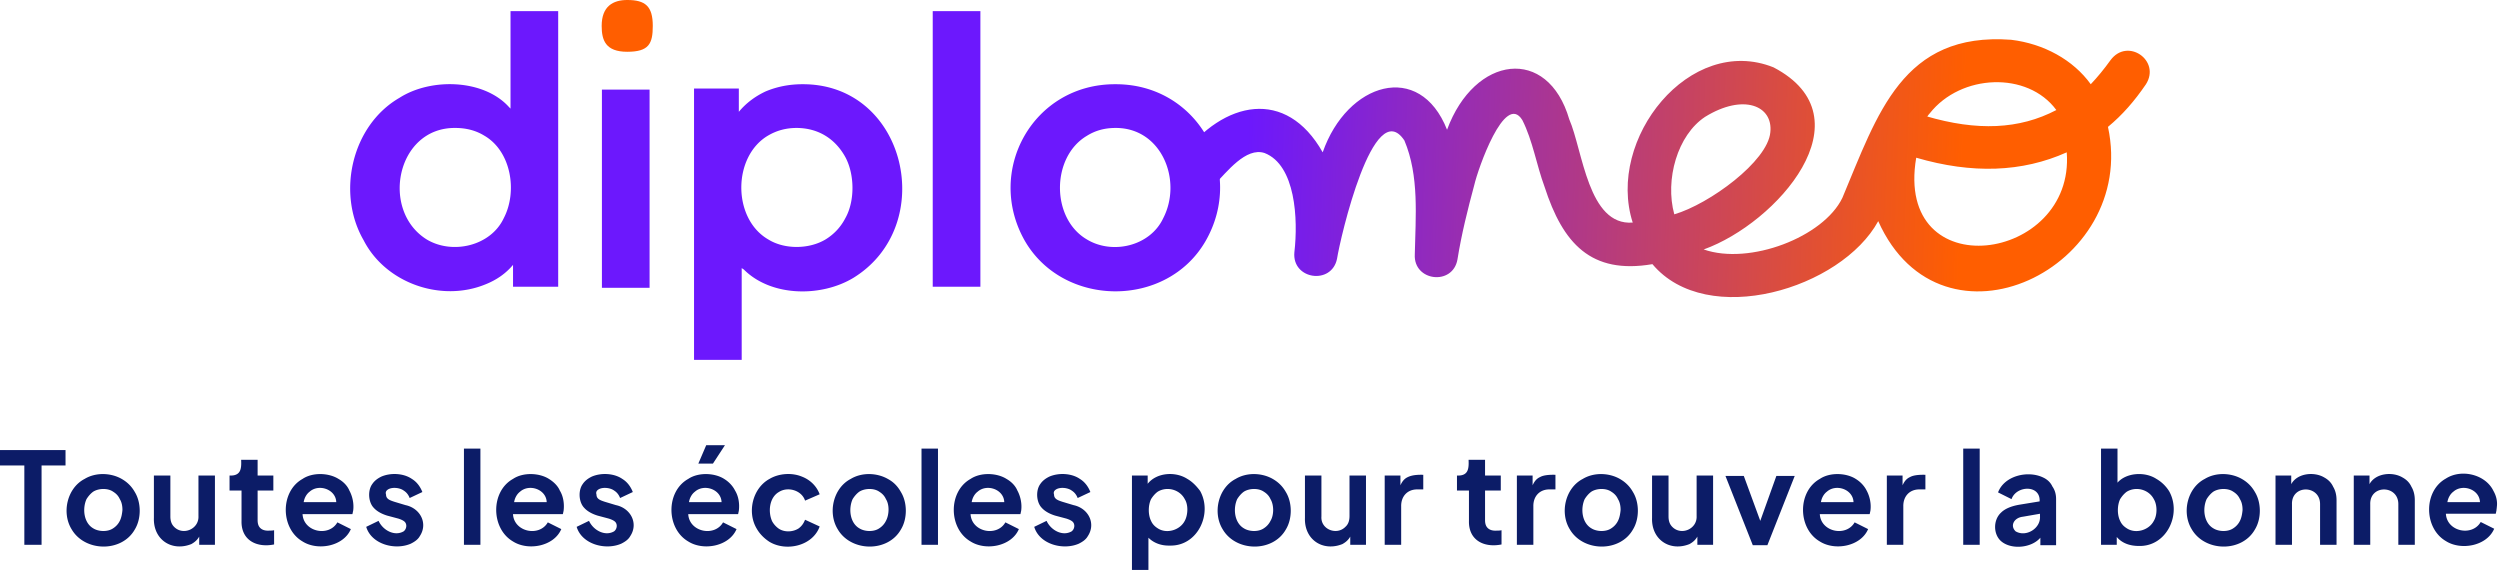
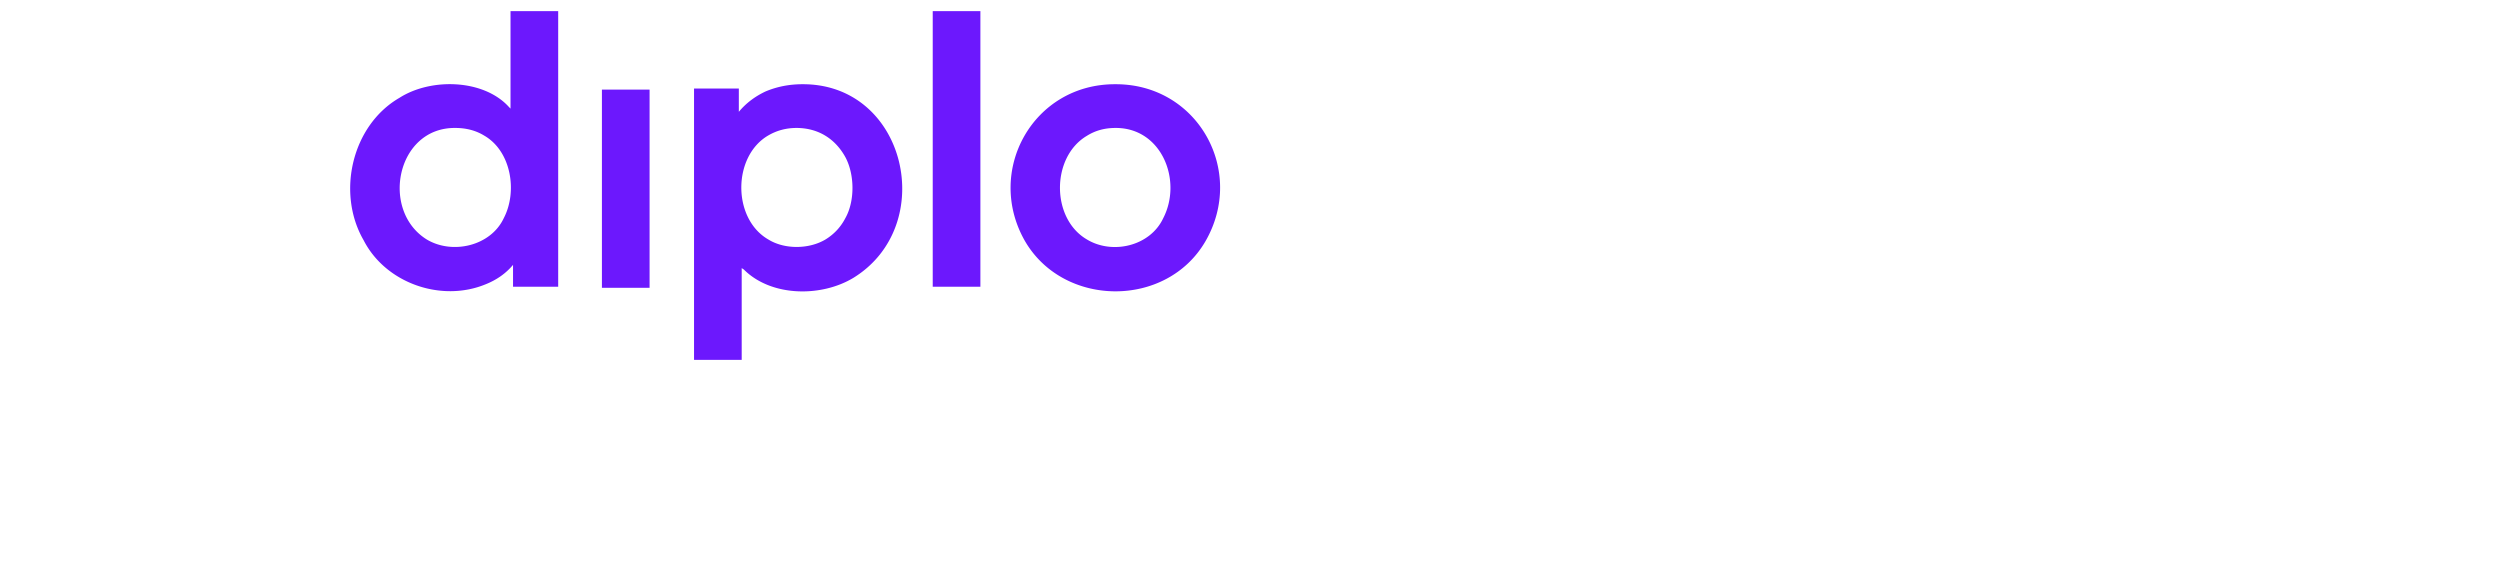
<svg xmlns="http://www.w3.org/2000/svg" width="658" height="150" viewBox="0 0 658 150">
  <defs>
    <linearGradient id="a" x1="516.644" y1="106.78" x2="328.216" y2="113.802" gradientTransform="matrix(1 0 0 -1 0 152)" gradientUnits="userSpaceOnUse">
      <stop offset="0" stop-color="#ff5e00" />
      <stop offset="1" stop-color="#6c18fd" />
      <stop offset="1" stop-color="#6c18fd" />
    </linearGradient>
  </defs>
-   <path d="M0 122.503h6.406v20.894h4.534v-20.894h6.307v-4.04H0v4.04Zm32.03 3.548c-2.89-1.649-6.872-1.754-9.757 0-4.592 2.37-6.093 8.854-3.45 13.207 3.457 6.014 13.206 6.209 16.657.098 1.723-2.804 1.723-7.051 0-9.855-.887-1.577-2.07-2.661-3.45-3.45Zm-.493 11.038a4.867 4.867 0 0 1-1.774 1.971c-1.393.962-3.771.908-5.223 0-2.523-1.46-2.887-5.214-1.774-7.687.493-.788 1.084-1.478 1.774-1.97 1.451-.908 3.831-.963 5.223 0 .789.492 1.38 1.083 1.774 1.97.493.789.69 1.774.69 2.858-.098 1.084-.295 2.07-.69 2.858Zm20.697-1.28c.186 3.462-4.079 5.237-6.406 2.857-.69-.69-.986-1.577-.986-2.76v-10.742h-4.336v11.137c-.21 5.76 4.737 8.954 9.855 6.899.887-.493 1.577-1.084 2.07-1.971v2.168h4.14v-18.233h-4.337v10.645Zm16.261 3.153c-.492-.493-.69-1.183-.69-2.07v-7.786h4.14v-3.942h-4.14v-4.139H63.47c.114 2.45-.115 4.256-3.055 4.14v3.941h3.154v7.983c-.13 5.165 4.042 7.13 8.574 6.21v-3.746c-.394.099-.789.099-1.183.099-1.182.098-1.97-.197-2.464-.69h-.001Zm20.598-12.91c-2.525-1.607-6.8-1.796-9.46 0-5.945 3.31-5.837 13.065 0 16.458 3.982 2.537 10.785 1.3 12.713-3.252l-3.548-1.774c-2.24 3.906-8.904 2.546-9.166-2.169H92.74c.098-.197.098-.492.197-.788.29-1.88-.16-3.916-.986-5.42-.492-1.183-1.478-2.267-2.858-3.056v.001Zm-9.165 6.11c.197-1.183.788-2.169 1.577-2.76 2.422-2.143 6.883-.62 6.997 2.76h-8.574Zm22.076-3.253c1.016-.77 3.17-.594 4.238.197.788.493 1.281 1.183 1.577 1.972l3.35-1.577c-.59-1.479-1.478-2.661-2.759-3.45-2.203-1.527-5.63-1.668-8.081-.591-.986.493-1.774 1.084-2.366 1.971-1.19 1.645-1.055 4.69.394 6.209.789.887 1.972 1.577 3.548 2.07l2.957.788c.591.197 1.084.394 1.478.69.88.638.739 2.021-.098 2.66-2.42 1.411-5.499-.319-6.603-2.759l-3.253 1.577c1.376 4.596 7.58 6.238 11.728 4.435.986-.493 1.873-1.084 2.366-1.97 2.219-3.331.17-7.348-3.745-8.18l-2.957-.888c-1.023-.344-2.172-.677-2.168-1.872-.197-.592 0-.986.394-1.282Zm20.105 14.488h4.336v-25.329h-4.336v25.329Zm22.372-17.346c-2.525-1.606-6.8-1.795-9.461 0-5.944 3.312-5.836 13.066 0 16.459 3.983 2.537 10.786 1.3 12.713-3.252l-3.548-1.774c-2.24 3.906-8.903 2.546-9.165-2.169h13.107c.099-.197.099-.492.198-.788.26-1.884-.052-3.917-.986-5.42-.493-1.183-1.577-2.267-2.858-3.056Zm-9.166 6.11c.197-1.182.789-2.168 1.577-2.759 2.423-2.143 6.884-.62 6.998 2.76h-8.575v-.001Zm22.077-3.252c1.016-.77 3.17-.594 4.237.197.789.493 1.282 1.183 1.577 1.972l3.351-1.577c-.591-1.479-1.478-2.661-2.76-3.45-2.202-1.527-5.63-1.668-8.08-.591-.986.493-1.775 1.084-2.366 1.971-1.19 1.645-1.055 4.69.394 6.209.789.887 1.971 1.577 3.548 2.07l2.957.788c.591.197 1.084.394 1.478.69.88.638.738 2.021-.099 2.66-2.419 1.411-5.498-.319-6.603-2.759l-3.252 1.577c1.376 4.596 7.579 6.238 11.728 4.435.986-.493 1.872-1.084 2.365-1.97 2.22-3.331.171-7.348-3.745-8.18l-2.956-.888c-1.023-.344-2.172-.677-2.169-1.872-.197-.592 0-.986.395-1.282Zm33.41-11.728h-4.928l-2.07 4.83h3.844l3.154-4.83Zm-.198 8.87c-2.525-1.606-6.8-1.795-9.46 0-5.944 3.312-5.837 13.066 0 16.459 3.982 2.537 10.785 1.3 12.713-3.252l-3.548-1.774c-2.24 3.906-8.903 2.546-9.166-2.169h13.108c.099-.197.099-.492.197-.788.261-1.884-.052-3.917-.985-5.42-.592-1.183-1.577-2.267-2.859-3.056Zm-9.264 6.11c.197-1.182.789-2.168 1.577-2.759 2.423-2.143 6.884-.62 6.998 2.76h-8.575v-.001Zm23.653-2.66c2.38-1.543 6.05-.427 6.9 2.266l3.843-1.675c-.794-2.15-2.504-3.806-4.632-4.632-2.64-1.118-6.109-.886-8.574.591-4.459 2.434-5.965 8.778-3.351 13.108.788 1.38 1.97 2.562 3.35 3.45 4.415 2.65 11.38 1.085 13.207-4.041l-3.844-1.774c-.394.985-.887 1.675-1.675 2.266-1.495.986-3.708 1.083-5.224.099a5.78 5.78 0 0 1-1.774-1.971c-1.113-2.473-.749-6.226 1.774-7.687Zm28.68-3.45c-2.891-1.649-6.872-1.754-9.757 0-4.592 2.37-6.093 8.854-3.45 13.207 3.456 6.014 13.205 6.209 16.656.098 1.723-2.804 1.724-7.051 0-9.855-.887-1.577-1.97-2.661-3.45-3.45h.001Zm-.493 11.038a4.867 4.867 0 0 1-1.774 1.971c-1.393.962-3.772.908-5.223 0-2.524-1.46-2.888-5.214-1.774-7.687.492-.788 1.084-1.478 1.774-1.97 1.45-.908 3.83-.963 5.223 0 .789.492 1.38 1.083 1.774 1.97.982 1.526.843 4.178 0 5.716Zm9.363 6.308h4.336v-25.329h-4.336v25.329Zm22.372-17.346c-2.526-1.606-6.8-1.795-9.462 0-5.943 3.312-5.836 13.066 0 16.459 3.983 2.537 10.786 1.3 12.714-3.252l-3.548-1.774c-2.24 3.906-8.903 2.546-9.166-2.169h13.108c.099-.197.099-.492.197-.788.29-1.88-.16-3.916-.985-5.42-.493-1.183-1.479-2.267-2.858-3.056Zm-9.166 6.11c.197-1.182.788-2.168 1.577-2.759 2.423-2.143 6.884-.62 6.997 2.76h-8.574v-.001Zm22.076-3.252c1.017-.77 3.17-.594 4.238.197.789.493 1.281 1.183 1.577 1.972l3.35-1.577c-.59-1.479-1.478-2.661-2.759-3.45-2.203-1.527-5.63-1.668-8.081-.591-.986.493-1.774 1.084-2.366 1.971-1.189 1.645-1.054 4.69.395 6.209.788.887 1.97 1.577 3.548 2.07l2.956.788c.592.197 1.084.394 1.479.69.88.638.738 2.021-.099 2.66-2.42 1.411-5.499-.319-6.603-2.759l-3.252 1.577c1.376 4.596 7.579 6.238 11.728 4.435.985-.493 1.872-1.084 2.365-1.97 2.22-3.331.171-7.348-3.745-8.18l-2.957-.888c-1.022-.344-2.172-.677-2.168-1.872-.197-.592 0-.986.394-1.282Zm34.691-2.858c-3.139-2.038-8.092-1.696-10.446 1.281v-2.168h-4.14V150h4.337v-8.476c1.462 1.458 3.466 2.135 5.617 2.07 7.328.21 11.343-8.36 7.983-14.389-.887-1.183-1.97-2.365-3.35-3.154h-.001Zm-.69 11.038c-1.266 2.47-4.783 3.488-7.095 1.971-.789-.492-1.38-1.084-1.774-1.97-.798-1.578-.78-4.09 0-5.717.492-.788 1.084-1.478 1.774-1.97 2.442-1.463 5.781-.573 7.096 1.97.982 1.526.843 4.178 0 5.716h-.001Zm23.16-11.038c-2.89-1.649-6.871-1.754-9.756 0-4.592 2.37-6.093 8.854-3.45 13.207 3.456 6.014 13.205 6.209 16.656.098 1.723-2.804 1.724-7.051 0-9.855-.887-1.577-2.07-2.661-3.45-3.45Zm-.59 11.038a4.867 4.867 0 0 1-1.774 1.971c-1.394.962-3.772.908-5.224 0-2.523-1.46-2.887-5.214-1.774-7.687.493-.788 1.084-1.478 1.774-1.97 1.451-.908 3.831-.963 5.224 0 .788.492 1.38 1.083 1.774 1.97.934 1.521.934 4.195 0 5.716Zm20.795-1.28c0 1.182-.296 2.167-1.085 2.857-2.256 2.323-6.57.7-6.307-2.76v-10.742h-4.336v11.137c-.211 5.76 4.737 8.954 9.855 6.899.887-.493 1.577-1.084 2.07-1.971v2.168h4.14v-18.233h-4.337v10.645Zm15.374-10.25c-.887.394-1.478 1.084-1.971 2.168v-2.563h-4.14v18.233h4.337v-10.151c-.034-2.625 1.642-4.448 4.238-4.435h1.577v-3.844c-1.347-.04-2.885.03-4.04.591l-.001.001Zm20.992 13.403c-.493-.493-.69-1.183-.69-2.07v-7.786h4.14v-3.942h-4.14v-4.139h-4.336c.113 2.45-.115 4.256-3.055 4.14v3.941h3.153v7.983c-.13 5.165 4.043 7.13 8.575 6.21v-3.746c-.395.099-.789.099-1.183.099-1.183.098-1.971-.197-2.464-.69Zm13.798-13.404c-.887.395-1.479 1.085-1.971 2.169v-2.563h-4.14v18.233h4.337v-10.151c-.034-2.625 1.642-4.448 4.238-4.435h1.577v-3.844c-1.328-.042-3.053.033-4.041.591Zm20.992.493c-2.89-1.649-6.872-1.754-9.757 0-4.592 2.37-6.093 8.854-3.45 13.207 3.456 6.014 13.205 6.209 16.656.098 1.724-2.804 1.724-7.051 0-9.855-.887-1.577-2.07-2.661-3.45-3.45h.001Zm-.493 11.038a4.867 4.867 0 0 1-1.774 1.971c-1.393.962-3.772.908-5.223 0-2.524-1.46-2.888-5.214-1.774-7.687.493-.788 1.084-1.478 1.774-1.97 1.45-.908 3.83-.963 5.223 0 .789.492 1.38 1.083 1.774 1.97.493.789.69 1.774.69 2.858-.099 1.084-.296 2.07-.69 2.858Zm20.697-1.28c.186 3.462-4.079 5.237-6.407 2.857-.69-.69-.985-1.577-.985-2.76v-10.742h-4.336v11.137c-.211 5.76 4.737 8.954 9.855 6.899.887-.493 1.577-1.084 2.07-1.971v2.168h4.14v-18.233h-4.337v10.645Zm16.754 1.28-4.336-11.826h-4.83l7.195 18.232h3.843l7.195-18.232h-4.83l-4.237 11.826Zm25.131-11.038c-2.525-1.606-6.8-1.795-9.46 0-5.945 3.312-5.837 13.066 0 16.459 3.982 2.537 10.785 1.3 12.713-3.252l-3.548-1.774c-2.24 3.906-8.904 2.546-9.166-2.17h13.108c.098-.196.098-.491.197-.787.29-1.88-.16-3.916-.986-5.42-.591-1.183-1.577-2.267-2.858-3.056Zm-9.165 6.11c.197-1.182.788-2.168 1.577-2.76 2.422-2.142 6.883-.619 6.997 2.76h-8.574Zm23.456-6.603c-.887.395-1.479 1.085-1.971 2.169v-2.563h-4.14v18.233h4.337v-10.151c-.034-2.625 1.641-4.448 4.238-4.435h1.576v-3.844c-1.327-.042-3.053.033-4.04.59v.001Zm13.994 17.839h4.337v-25.329h-4.337v25.329Zm20.993-17.74c-3.988-1.897-10.166-.47-11.827 3.942l3.548 1.774c1.248-3.616 7.658-3.882 7.392.592l-5.421.887c-2.168.394-3.745 1.084-4.73 2.07-2.101 1.92-2.1 5.763.098 7.588 2.701 2.232 7.971 1.712 10.25-.986v1.97h4.139v-12.121c0-1.281-.296-2.365-.986-3.35-.492-1.085-1.38-1.873-2.463-2.366Zm-.789 10.25c.213 3.19-3.69 5.542-6.406 3.942-1.545-1.468-.43-3.584 1.873-3.844l4.533-.788v.69Zm30.65-9.856c-3.01-1.986-7.939-1.676-10.25.986v-8.97h-4.335v25.33h4.139v-2.07c1.44 1.708 3.562 2.366 5.815 2.365 7.327.21 11.342-8.36 7.982-14.388a9.638 9.638 0 0 0-3.35-3.253h-.001Zm-.69 11.038c-1.266 2.47-4.783 3.488-7.095 1.97-.789-.491-1.38-1.083-1.774-1.97-.798-1.577-.78-4.088 0-5.716.493-.788 1.084-1.478 1.774-1.97 2.443-1.463 5.781-.573 7.096 1.97.934 1.52.934 4.195 0 5.716h-.001Zm23.161-11.038c-2.89-1.65-6.872-1.754-9.757 0-4.592 2.37-6.093 8.854-3.45 13.207 3.456 6.014 13.205 6.209 16.656.098 1.724-2.804 1.724-7.051 0-9.855-.887-1.577-2.07-2.661-3.449-3.45Zm-.493 11.038a4.868 4.868 0 0 1-1.774 1.97c-1.393.963-3.772.909-5.223 0-2.524-1.46-2.887-5.213-1.774-7.686.493-.788 1.084-1.478 1.774-1.97 1.45-.908 3.83-.963 5.223 0 .79.492 1.38 1.083 1.774 1.97.493.789.69 1.774.69 2.858-.098 1.084-.296 2.07-.69 2.858Zm22.175-11.432c-2.624-1.566-7.1-1.151-8.673 1.774v-2.267h-4.139v18.233h4.336v-10.644c-.189-5.28 7.466-5.186 7.392 0v10.644h4.336v-11.728c0-1.38-.295-2.563-.887-3.548-.492-1.084-1.28-1.873-2.365-2.464Zm20.598 0c-2.625-1.566-7.1-1.151-8.673 1.774v-2.267h-4.14v18.233h4.337v-10.644c-.189-5.28 7.466-5.186 7.392 0v10.644h4.336v-11.728c0-1.38-.295-2.563-.887-3.548-.493-1.084-1.281-1.873-2.365-2.464Zm23.949 3.548c-2.08-4.334-8.412-5.886-12.517-3.252-5.943 3.31-5.836 13.065 0 16.458 3.983 2.537 10.786 1.3 12.714-3.252l-3.548-1.774c-2.24 3.907-8.903 2.547-9.166-2.168h13.108c.099-.197.099-.493.197-.79 0-.294.099-.69.099-.984.197-1.38-.099-2.858-.887-4.238Zm-12.123 2.957c.198-1.183.789-2.17 1.577-2.76 2.423-2.143 6.884-.62 6.998 2.76h-8.575Z" fill="#0c1c67" />
-   <path d="M529.347 10.471c8.583 1.038 16.318 5.283 20.941 11.698 1.793-1.887 3.491-3.962 5.189-6.32 4.475-6.077 13.302.087 9.339 6.32-3.018 4.433-6.226 8.112-10 11.225 8.053 37.113-43.705 62.269-60.467 24.81-9.692 17.787-45.034 28.472-59.432 11.32-16.184 2.767-23.58-5.463-28.394-20.376-2.116-5.694-3.1-12.14-5.848-17.546-4.615-7.504-11.716 12.994-12.641 17.074-1.737 6.453-3.379 13.003-4.433 19.622-1.227 6.98-11.603 5.754-11.227-1.32.197-9.95 1.207-20.644-2.735-29.999-8.121-12.217-16.896 25.72-17.735 31.13-1.415 6.98-11.886 5.472-11.225-1.698 1.017-8.736.31-22.947-7.831-26.13-4.948-1.633-9.949 5.028-13.206 8.3-5.13 5.536-13.33-1.662-8.584-7.451 11.023-14.674 27.438-18.099 37.074-1.038 6.417-18.382 25.517-24.237 32.732-5.943 7.222-19.617 26.502-22.17 32.168-2.735 3.571 8.196 4.942 28.084 16.698 27.168-7.064-22.012 15.072-49.703 37.073-40.847 25.365 13.27.824 41.043-18.395 47.922 12.082 4.218 31.549-3.26 36.507-13.584 9.255-21.995 15.776-43.73 44.432-41.602Zm14.62 29.621c-11.714 5.252-24.873 5.728-39.62 1.415-5.834 34.33 41.861 27.665 39.62-1.415Zm-95.182-9.339c-7.277 4.797-10.615 16.501-8.113 25.659 9.193-2.68 24.613-13.953 25.28-21.603.757-6.98-7.074-10.282-17.167-4.056Zm59.148-.943c-.283.283-.472.566-.661.849l-.377-.095c13.492 3.98 24.596 3.496 34.337-1.603-7.593-10.31-25.16-9.486-33.3.849Z" fill="url(#a)" />
  <path d="M211.252 22.168c27.368-.083 35.733 37.156 13.395 50.94-8.402 5.114-21.605 5.08-28.866-2.169l-.566-.377V94.71H182.67v-71.41h11.791v6.131c1.887-2.264 4.245-4.056 7.075-5.377 2.925-1.226 6.132-1.887 9.717-1.887ZM146.916 2.924v72.543H135.03v-5.754c-1.887 2.264-4.34 3.962-7.17 5.094-11.715 4.859-26.39-.275-32.167-11.603-7.154-12.378-3.13-30.17 9.433-37.45 8.36-5.343 22.27-4.913 28.866 2.452l.378.377V2.924h12.546Zm146.69 19.244c21.654-.065 34.351 22.836 23.678 41.319-10.235 17.695-37.36 17.512-47.545-.095-10.514-18.473 2.2-41.354 23.867-41.224ZM170.97 23.583V75.75h-12.546V23.583h12.546Zm87.07-20.659v72.543h-12.546V2.924h12.547ZM119.843 33.677c-15.494-.162-19.796 21.7-7.546 29.338 6.725 4.058 16.829 1.766 20.281-5.566 3.68-6.987 2.008-17.698-5.188-21.79-2.17-1.322-4.717-1.982-7.547-1.982Zm89.806 0c-2.735 0-5.188.66-7.452 1.981-9.412 5.49-9.47 21.877 0 27.357 4.313 2.685 10.77 2.599 15.093 0a14.068 14.068 0 0 0 5.189-5.566c2.574-4.546 2.47-11.576 0-16.13-2.684-4.845-7.157-7.628-12.83-7.642Zm83.958 0c-2.83 0-5.284.66-7.548 2.075-9.403 5.578-9.462 21.731 0 27.263 6.71 4.076 16.65 1.786 20.094-5.566 5.118-9.89-.363-23.832-12.546-23.772Z" fill="#6c18fd" />
-   <path d="M165.086 13.628c5.715 0 6.726-2.126 6.726-6.814 0-5.17-1.95-6.814-6.726-6.814-3.714 0-6.725 1.643-6.725 6.814 0 3.763 1.011 6.814 6.725 6.814Z" fill="#ff5e00" />
</svg>